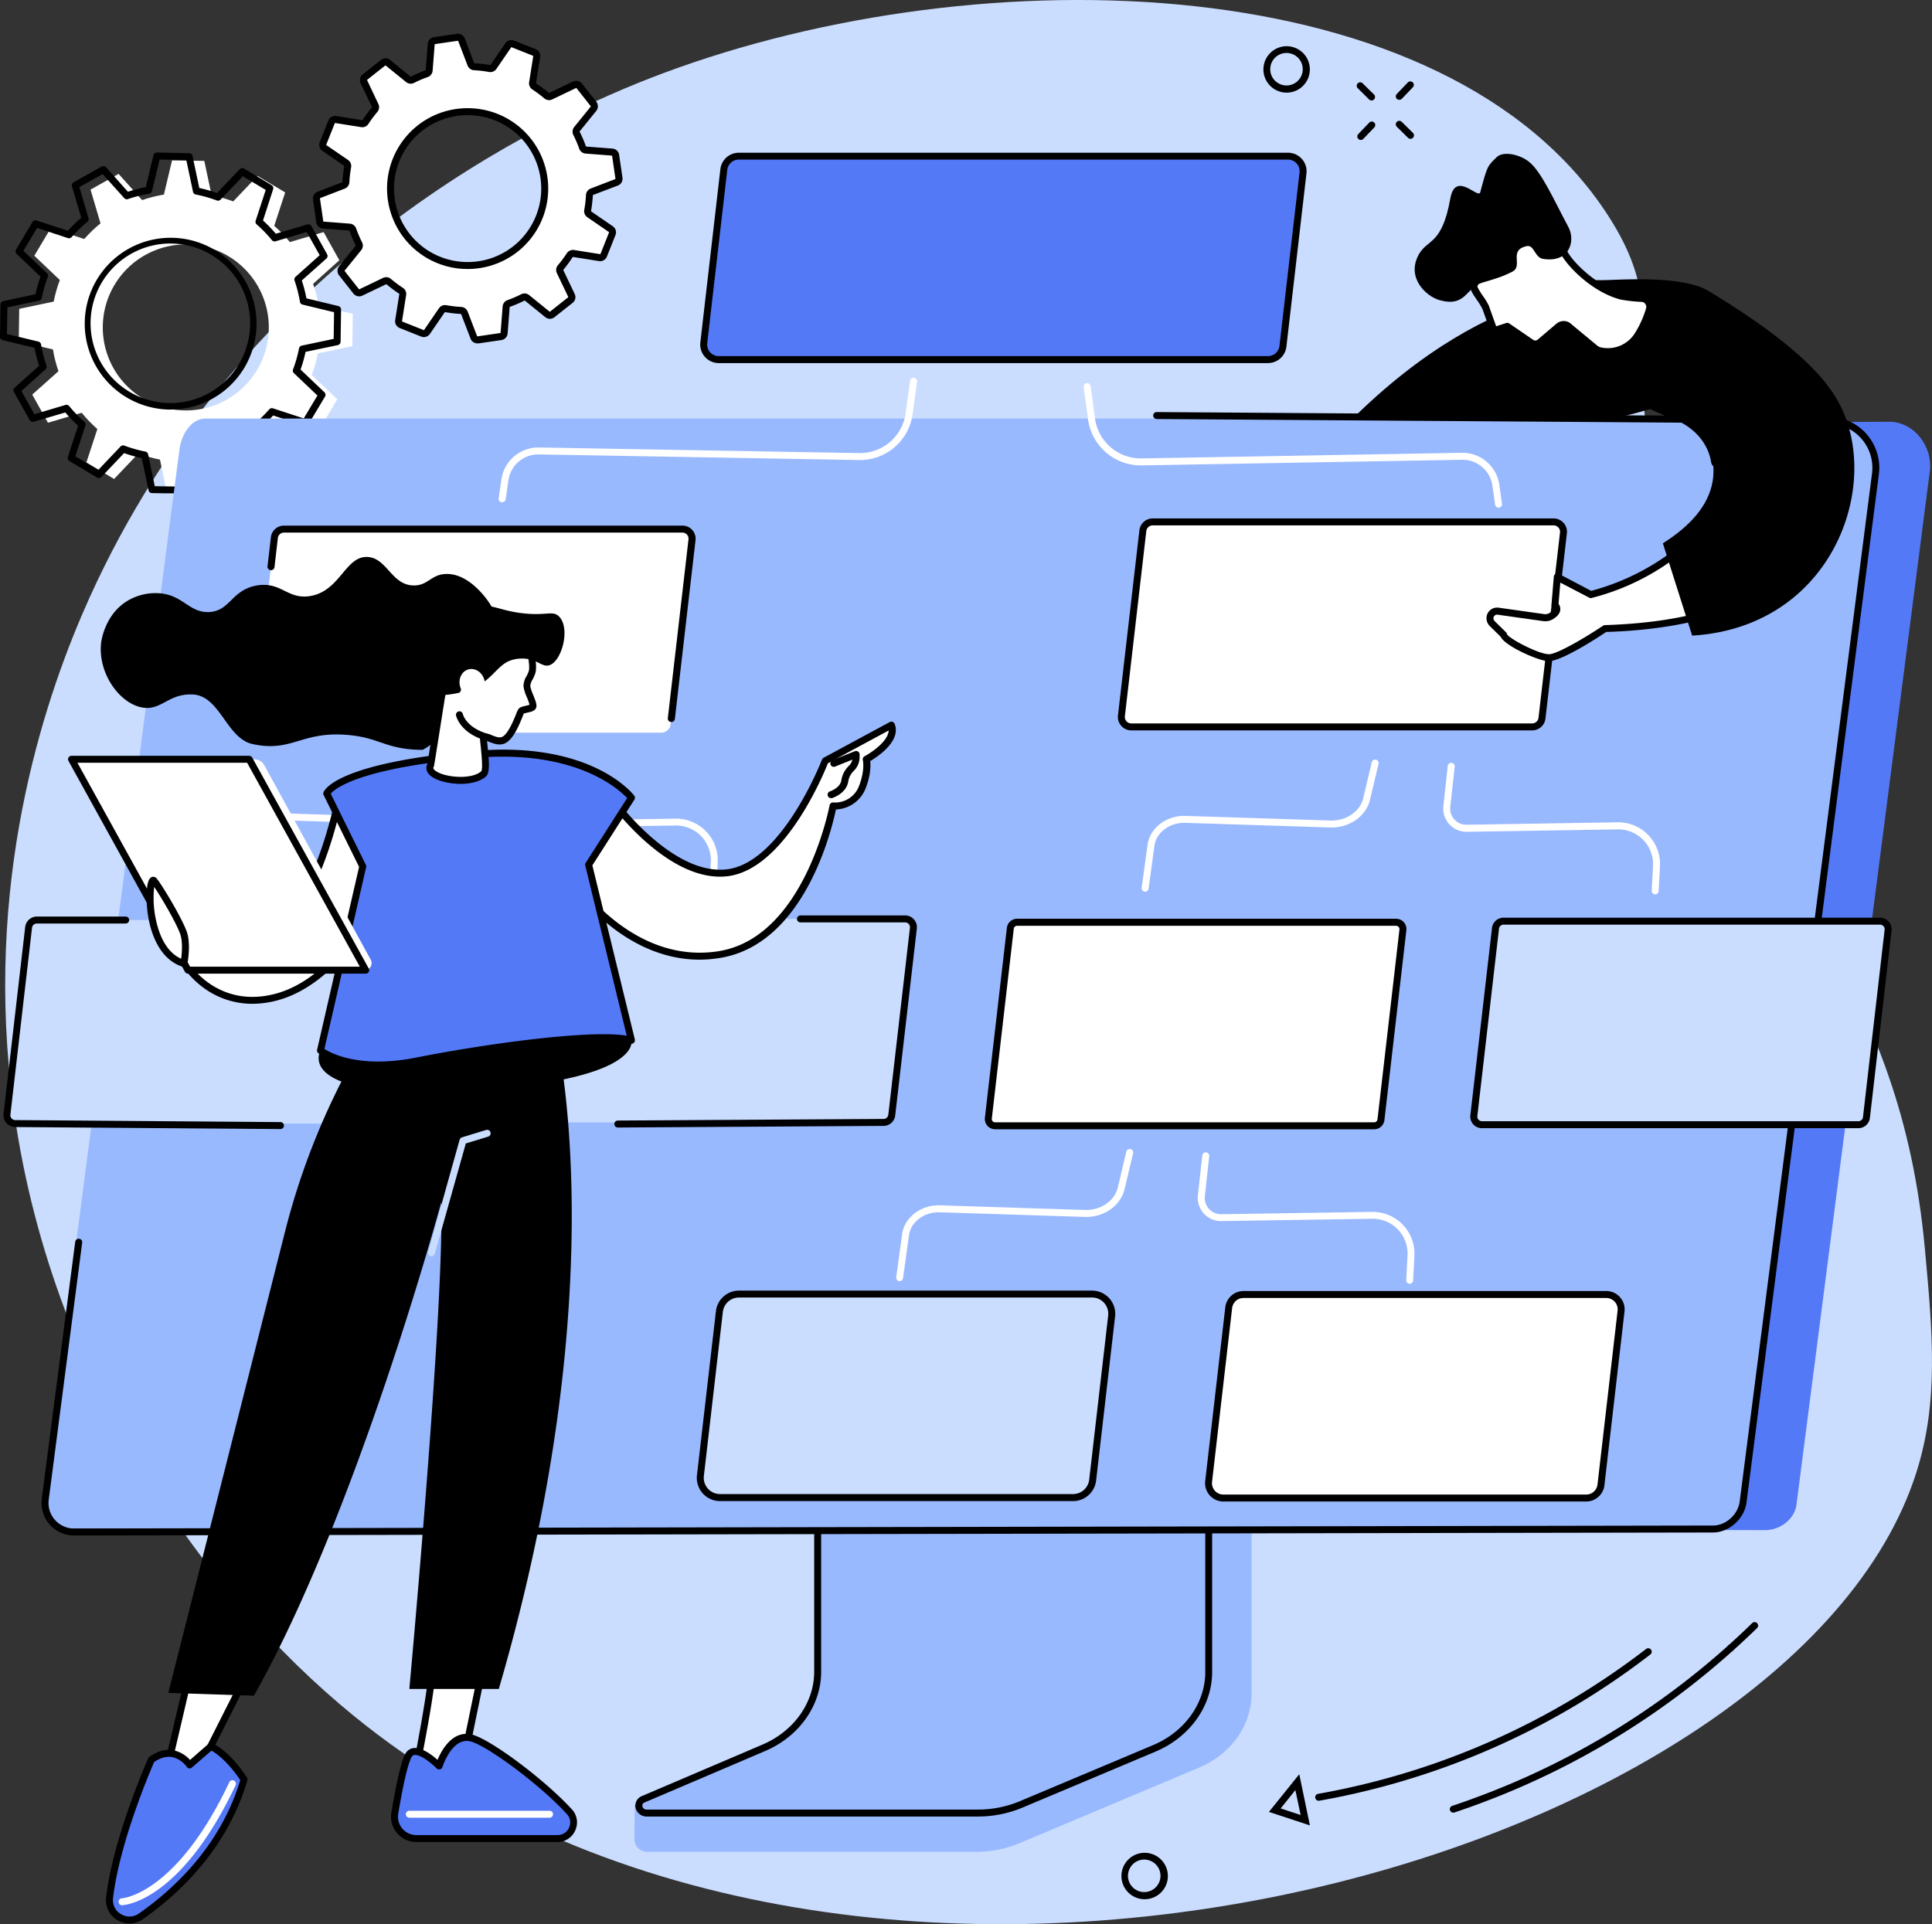
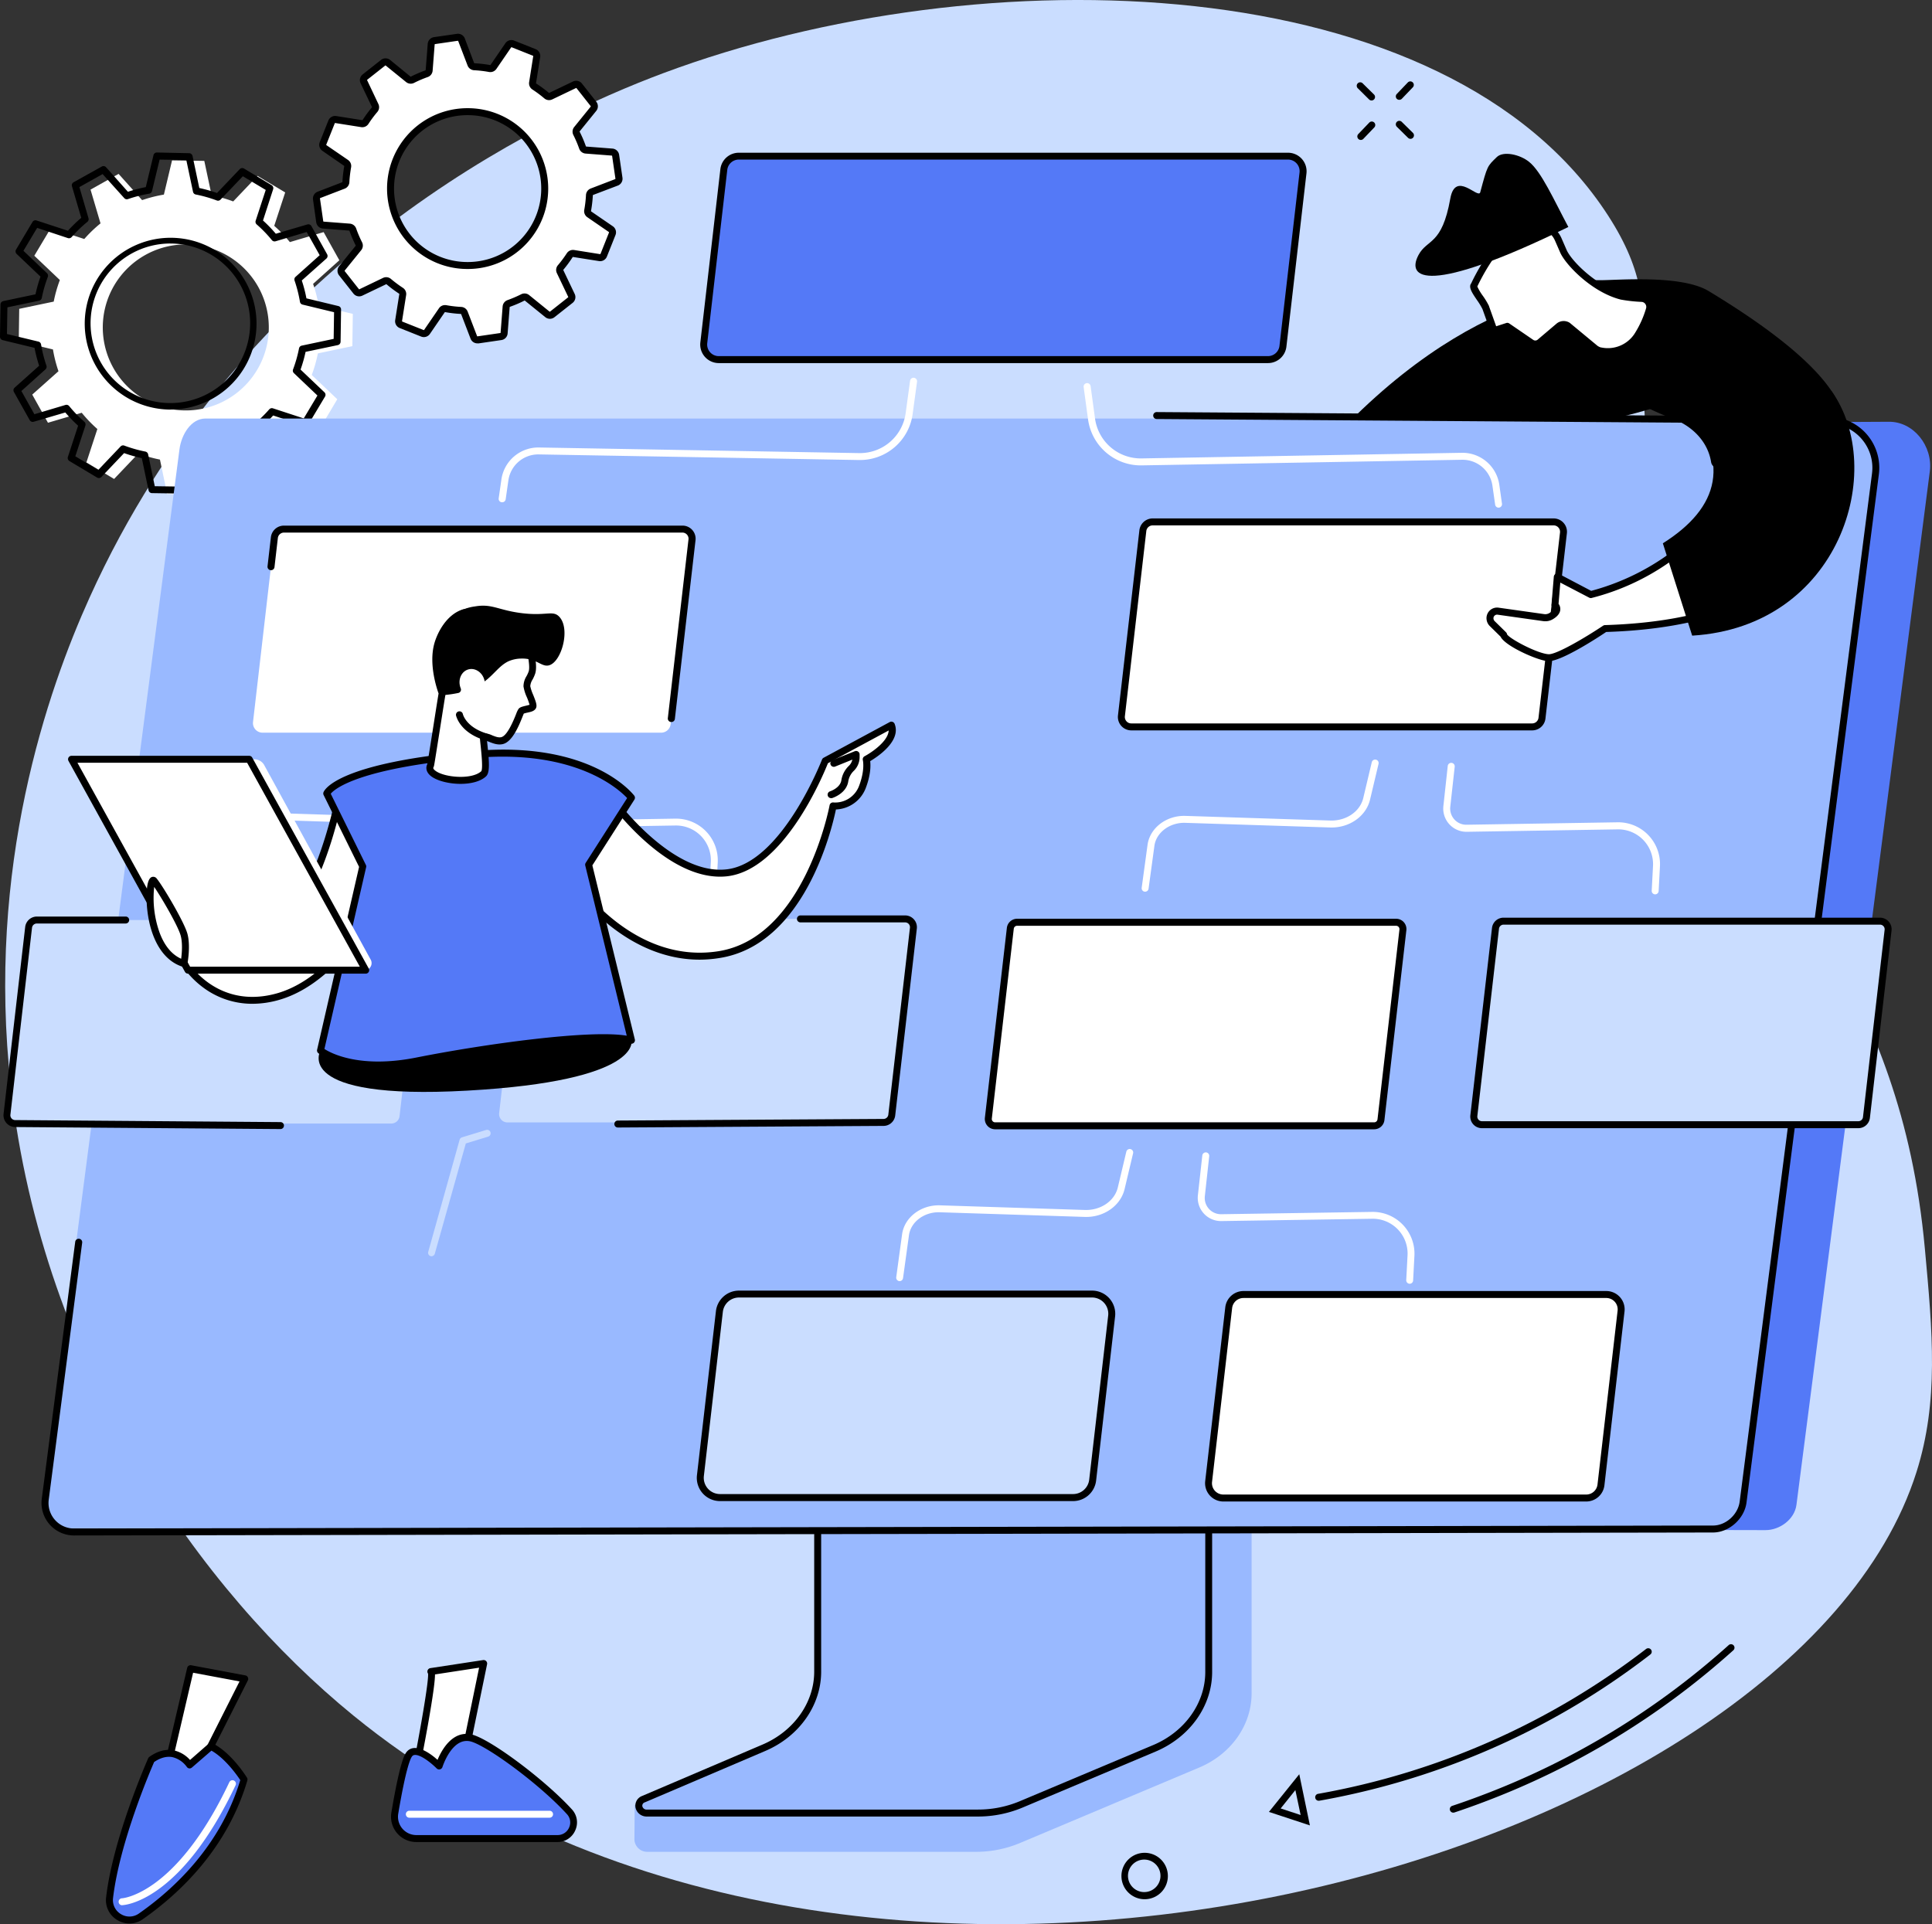
<svg xmlns="http://www.w3.org/2000/svg" viewBox="0 0 832.24 829">
  <rect x="0" y="0" width="832.24" height="829" fill="#333333" stroke="none" />
  <defs>
    <style>.cls-1{fill:#caddff;}.cls-2{fill:#fff;}.cls-3{fill:#99b9ff;}.cls-4{fill:#5479f7;}</style>
  </defs>
  <g id="图层_2" data-name="图层 2">
    <g id="Illustration">
      <g id="Information_architecture" data-name="Information architecture">
        <path class="cls-1" d="M38.56,257.51C20.59,297.27-6,373.4,4.69,468.08,18.4,589.56,86.28,685.34,152.3,739.16c219.09,178.58,620.16,63.21,673.27-105,9.64-30.52,6.93-60,3.6-96.18-10.61-115.2-66.45-149.44-104-271.76C691,154.9,724.68,142.37,692.72,92.88,623.38-14.47,423.24-19.88,285.53,31.59,232.64,51.36,104.28,112,38.56,257.51Z" />
        <path class="cls-2" d="M146.18,112.13,139.41,100l-14.55,4.3a57.61,57.61,0,0,0-6.73-7l4.72-14.4-11.93-7.12-10.46,11a59.78,59.78,0,0,0-9.3-2.64L88,69.31l-13.89-.2L70.6,83.84a58.1,58.1,0,0,0-9.38,2.38L51.09,74.92,39,81.69l4.3,14.55a57.61,57.61,0,0,0-7,6.73L21.9,98.25l-7.12,11.93,11,10.46a58.7,58.7,0,0,0-2.64,9.3L8.28,133.06,8.08,147l14.73,3.55a57.84,57.84,0,0,0,2.38,9.38L13.89,170l6.77,12.13,14.55-4.3a57.61,57.61,0,0,0,6.73,7l-4.72,14.4,11.93,7.12,10.46-11A58.89,58.89,0,0,0,68.9,198L72,212.82l13.9.21,3.55-14.74a58.1,58.1,0,0,0,9.38-2.38L109,207.21l12.14-6.77-4.3-14.55a57.61,57.61,0,0,0,7-6.73l14.4,4.72L145.29,172l-11-10.46a60,60,0,0,0,2.64-9.29l14.85-3.12.2-13.9-14.73-3.55a58.1,58.1,0,0,0-2.38-9.38ZM97.45,172.3a35.76,35.76,0,1,1,13.82-48.65A35.77,35.77,0,0,1,97.45,172.3Z" />
        <path d="M79.34,212.66h0l-13.89-.21A1.51,1.51,0,0,1,64,211.26l-2.92-13.89a60.72,60.72,0,0,1-7.62-2.16l-9.78,10.28a1.5,1.5,0,0,1-1.86.26l-11.92-7.13a1.5,1.5,0,0,1-.66-1.75l4.41-13.47a60.78,60.78,0,0,1-5.52-5.7l-13.6,4a1.5,1.5,0,0,1-1.74-.71L6,168.87a1.49,1.49,0,0,1,.3-1.85l10.57-9.46a59.54,59.54,0,0,1-2-7.7L1.15,146.54A1.51,1.51,0,0,1,0,145.06l.21-13.89a1.51,1.51,0,0,1,1.19-1.45l13.89-2.92a59.53,59.53,0,0,1,2.16-7.62L7.17,109.4a1.5,1.5,0,0,1-.26-1.86L14,95.62A1.49,1.49,0,0,1,15.79,95l13.47,4.41A59.58,59.58,0,0,1,35,93.85l-4-13.6a1.5,1.5,0,0,1,.71-1.74l12.13-6.76a1.49,1.49,0,0,1,1.85.3L55.1,82.62a58.73,58.73,0,0,1,7.7-2l3.32-13.77a1.5,1.5,0,0,1,1.46-1.15h0L81.49,66a1.51,1.51,0,0,1,1.45,1.19L85.85,81a59.21,59.21,0,0,1,7.63,2.16l9.78-10.28a1.5,1.5,0,0,1,1.86-.26L117,79.78a1.49,1.49,0,0,1,.66,1.75L113.29,95a59.58,59.58,0,0,1,5.52,5.7l13.6-4a1.49,1.49,0,0,1,1.74.71l6.76,12.13a1.49,1.49,0,0,1-.3,1.85L130,120.84a58.73,58.73,0,0,1,2,7.7l13.77,3.32a1.5,1.5,0,0,1,1.15,1.48l-.21,13.89a1.51,1.51,0,0,1-1.19,1.45l-13.89,2.91a59.21,59.21,0,0,1-2.16,7.63L139.75,169a1.5,1.5,0,0,1,.26,1.86l-7.13,11.92a1.51,1.51,0,0,1-1.75.66L117.66,179a59.58,59.58,0,0,1-5.7,5.52l4,13.6a1.49,1.49,0,0,1-.71,1.74l-12.13,6.76a1.49,1.49,0,0,1-1.85-.3l-9.46-10.57a59.54,59.54,0,0,1-7.7,2L80.8,211.51A1.51,1.51,0,0,1,79.34,212.66Zm-12.67-3.19,11.49.17,3.28-13.56A1.47,1.47,0,0,1,82.65,195a57,57,0,0,0,9.14-2.32,1.5,1.5,0,0,1,1.6.41l9.33,10.41,10-5.6-4-13.4a1.49,1.49,0,0,1,.49-1.58,56.88,56.88,0,0,0,6.77-6.56,1.51,1.51,0,0,1,1.6-.44l13.26,4.34,5.9-9.86-10.13-9.64a1.47,1.47,0,0,1-.37-1.61,56.74,56.74,0,0,0,2.57-9.06,1.51,1.51,0,0,1,1.16-1.18L143.73,146l.17-11.49-13.56-3.28a1.5,1.5,0,0,1-1.13-1.21,57.5,57.5,0,0,0-2.32-9.14,1.48,1.48,0,0,1,.41-1.6l10.41-9.33-5.6-10-13.4,4a1.51,1.51,0,0,1-1.59-.49,55.29,55.29,0,0,0-6.55-6.77,1.51,1.51,0,0,1-.44-1.6l4.34-13.26-9.86-5.9L95,86a1.49,1.49,0,0,1-1.61.37,57,57,0,0,0-9.06-2.57,1.51,1.51,0,0,1-1.18-1.16L80.25,68.93l-11.49-.17L65.48,82.32a1.5,1.5,0,0,1-1.21,1.13,57.5,57.5,0,0,0-9.14,2.32,1.48,1.48,0,0,1-1.6-.41L44.2,75l-10,5.6L38.12,94a1.51,1.51,0,0,1-.49,1.59,55.27,55.27,0,0,0-6.77,6.55,1.53,1.53,0,0,1-1.6.44L16,98.18l-5.9,9.87,10.13,9.63a1.51,1.51,0,0,1,.37,1.62A57,57,0,0,0,18,128.36a1.51,1.51,0,0,1-1.16,1.18L3.19,132.41,3,143.9l13.56,3.27a1.51,1.51,0,0,1,1.13,1.22A57,57,0,0,0,20,157.53a1.5,1.5,0,0,1-.41,1.6L9.21,168.46l5.6,10,13.4-4a1.51,1.51,0,0,1,1.59.49,55.27,55.27,0,0,0,6.55,6.77,1.51,1.51,0,0,1,.44,1.6l-4.34,13.26,9.86,5.9,9.63-10.13a1.49,1.49,0,0,1,1.62-.37,57.8,57.8,0,0,0,9.06,2.57,1.51,1.51,0,0,1,1.18,1.16Zm6.84-33A37.44,37.44,0,0,1,63.28,175a37,37,0,1,1,10.23,1.44Zm-.1-71.56a34.37,34.37,0,1,0,9.41,1.32A34.53,34.53,0,0,0,73.41,104.92Z" />
        <path class="cls-2" d="M265.13,67a1.67,1.67,0,0,0-1.52-1.43l-11.29-.87a1.66,1.66,0,0,1-1.43-1.11,52.17,52.17,0,0,0-2.6-6.08,1.66,1.66,0,0,1,.18-1.8l7.12-8.79a1.67,1.67,0,0,0,0-2.09L249.47,37a1.67,1.67,0,0,0-2-.47l-10.21,4.89a1.69,1.69,0,0,1-1.8-.24,50.85,50.85,0,0,0-5.29-3.95,1.66,1.66,0,0,1-.74-1.65l1.77-11.2a1.65,1.65,0,0,0-1-1.81l-9.2-3.67a1.67,1.67,0,0,0-2,.61l-6.39,9.33a1.68,1.68,0,0,1-1.68.69,52.73,52.73,0,0,0-6.55-.76,1.66,1.66,0,0,1-1.48-1.06l-4.05-10.57A1.68,1.68,0,0,0,197,16.09l-9.8,1.43A1.67,1.67,0,0,0,185.74,19l-.87,11.3a1.68,1.68,0,0,1-1.11,1.44,50.37,50.37,0,0,0-6.07,2.6,1.68,1.68,0,0,1-1.81-.19l-8.78-7.12a1.68,1.68,0,0,0-2.09,0l-7.78,6.14a1.68,1.68,0,0,0-.47,2l4.89,10.22a1.69,1.69,0,0,1-.24,1.8,52.32,52.32,0,0,0-3.95,5.29,1.65,1.65,0,0,1-1.65.74l-11.18-1.77a1.69,1.69,0,0,0-1.82,1l-3.66,9.21a1.67,1.67,0,0,0,.6,2l9.33,6.4a1.67,1.67,0,0,1,.69,1.67A51,51,0,0,0,149,78.4,1.67,1.67,0,0,1,148,79.87l-10.57,4.06a1.68,1.68,0,0,0-1.06,1.8l1.43,9.82A1.66,1.66,0,0,0,139.27,97l11.29.88A1.65,1.65,0,0,1,152,99a54.58,54.58,0,0,0,2.6,6.07,1.66,1.66,0,0,1-.18,1.8l-7.12,8.8a1.67,1.67,0,0,0,0,2.09l6.14,7.78a1.67,1.67,0,0,0,2,.47l10.22-4.89a1.63,1.63,0,0,1,1.79.24,55.08,55.08,0,0,0,5.29,4,1.66,1.66,0,0,1,.74,1.65l-1.77,11.19a1.68,1.68,0,0,0,1,1.82l9.2,3.66a1.67,1.67,0,0,0,2-.6l6.39-9.33A1.66,1.66,0,0,1,192,133a52.67,52.67,0,0,0,6.56.76,1.64,1.64,0,0,1,1.47,1.06l4.06,10.57a1.68,1.68,0,0,0,1.8,1.06l9.8-1.43a1.68,1.68,0,0,0,1.43-1.53l.87-11.29a1.68,1.68,0,0,1,1.12-1.44,51.07,51.07,0,0,0,6.07-2.6,1.66,1.66,0,0,1,1.8.18l8.78,7.12a1.67,1.67,0,0,0,2.09,0l7.78-6.14a1.67,1.67,0,0,0,.47-2L241.23,117a1.67,1.67,0,0,1,.24-1.79,53.46,53.46,0,0,0,3.95-5.29,1.67,1.67,0,0,1,1.65-.75L258.25,111a1.68,1.68,0,0,0,1.82-1l3.67-9.21a1.69,1.69,0,0,0-.61-2l-9.33-6.39a1.66,1.66,0,0,1-.68-1.68,52.67,52.67,0,0,0,.76-6.56,1.66,1.66,0,0,1,1.06-1.48l10.57-4.06a1.68,1.68,0,0,0,1.05-1.8Zm-63.56,47.43a33.14,33.14,0,1,1,33-33.27A33.13,33.13,0,0,1,201.57,114.39Z" />
        <path d="M205.66,147.93a3.14,3.14,0,0,1-2.95-2l-4.06-10.58a.18.18,0,0,0-.15-.1,53.62,53.62,0,0,1-6.75-.78.2.2,0,0,0-.17.06l-6.39,9.33A3.16,3.16,0,0,1,181.4,145l-9.21-3.67a3.15,3.15,0,0,1-1.95-3.44l1.77-11.2a.19.19,0,0,0-.08-.16,53.76,53.76,0,0,1-5.44-4.06.18.18,0,0,0-.18,0l-10.21,4.89a3.15,3.15,0,0,1-3.86-.89l-6.14-7.79a3.16,3.16,0,0,1,0-4l7.11-8.79a.15.15,0,0,0,0-.18,53.36,53.36,0,0,1-2.67-6.25.19.19,0,0,0-.14-.12l-11.28-.87a3.17,3.17,0,0,1-2.9-2.71L134.84,86a3.16,3.16,0,0,1,2-3.42l10.57-4.06c.07,0,.09-.1.1-.15a53.77,53.77,0,0,1,.78-6.76.15.15,0,0,0-.06-.16L138.9,65a3.16,3.16,0,0,1-1.15-3.79L141.42,52a3.14,3.14,0,0,1,3.44-2l11.19,1.77a.17.17,0,0,0,.16-.08,53.66,53.66,0,0,1,4-5.44.18.18,0,0,0,0-.18l-4.89-10.23A3.14,3.14,0,0,1,156.3,32l7.78-6.15a3.17,3.17,0,0,1,4,0L176.83,33a.17.17,0,0,0,.18,0,54.25,54.25,0,0,1,6.24-2.68.15.15,0,0,0,.12-.14l.88-11.29A3.16,3.16,0,0,1,187,16l9.81-1.42a3.15,3.15,0,0,1,3.42,2l4,10.57a.17.17,0,0,0,.15.1,55.53,55.53,0,0,1,6.75.78.16.16,0,0,0,.17-.06l6.39-9.33a3.15,3.15,0,0,1,3.79-1.15l9.21,3.67a3.16,3.16,0,0,1,2,3.44l-1.78,11.19A.18.18,0,0,0,231,36a53.66,53.66,0,0,1,5.44,4,.16.16,0,0,0,.18,0l10.21-4.89a3.16,3.16,0,0,1,3.86.9l6.14,7.78a3.16,3.16,0,0,1,0,4l-7.12,8.8a.17.17,0,0,0,0,.18,52,52,0,0,1,2.67,6.25.19.19,0,0,0,.14.12l11.28.87a3.16,3.16,0,0,1,2.9,2.7l1.43,9.82A3.15,3.15,0,0,1,266,80L255.47,84a.18.18,0,0,0-.09.16,55.54,55.54,0,0,1-.79,6.75.19.19,0,0,0,.06.17l9.33,6.4a3.16,3.16,0,0,1,1.15,3.79l-3.67,9.21a3.14,3.14,0,0,1-3.44,2l-11.19-1.77a.17.17,0,0,0-.16.08,53.66,53.66,0,0,1-4,5.44.15.15,0,0,0,0,.18l4.88,10.22a3.15,3.15,0,0,1-.89,3.86l-7.78,6.14a3.15,3.15,0,0,1-4,0l-8.79-7.12a.17.17,0,0,0-.18,0,52.5,52.5,0,0,1-6.24,2.67.16.16,0,0,0-.12.14l-.88,11.3a3.13,3.13,0,0,1-2.7,2.89l-9.8,1.43Zm-13.94-16.49a3.66,3.66,0,0,1,.57.05,49.31,49.31,0,0,0,6.36.74,3.15,3.15,0,0,1,2.8,2l4.06,10.57a.17.17,0,0,0,.18.11l9.81-1.43a.15.15,0,0,0,.14-.15l.88-11.3a3.17,3.17,0,0,1,2.1-2.73,51.84,51.84,0,0,0,5.9-2.53,3.18,3.18,0,0,1,3.42.36l8.78,7.12a.18.18,0,0,0,.22,0l7.78-6.15a.17.17,0,0,0,.05-.2l-4.89-10.23a3.15,3.15,0,0,1,.45-3.41,51.53,51.53,0,0,0,3.83-5.14,3.18,3.18,0,0,1,3.14-1.41l11.19,1.78a.21.21,0,0,0,.19-.11l3.66-9.21a.17.17,0,0,0-.06-.21L253,93.58a3.15,3.15,0,0,1-1.32-3.17,49.62,49.62,0,0,0,.74-6.38,3.18,3.18,0,0,1,2-2.8L265,77.17a.17.17,0,0,0,.11-.18l-1.43-9.81a.18.18,0,0,0-.16-.15l-11.28-.87a3.19,3.19,0,0,1-2.74-2.11,50.78,50.78,0,0,0-2.52-5.9,3.17,3.17,0,0,1,.36-3.42l7.11-8.79a.2.2,0,0,0,0-.22l-6.14-7.78a.16.16,0,0,0-.21,0l-10.22,4.89a3.15,3.15,0,0,1-3.41-.45,51.53,51.53,0,0,0-5.14-3.83,3.17,3.17,0,0,1-1.4-3.14l1.77-11.2a.17.17,0,0,0-.1-.19l-9.21-3.67a.16.16,0,0,0-.2.07l-6.4,9.33A3.18,3.18,0,0,1,210.59,31a49.31,49.31,0,0,0-6.36-.74,3.18,3.18,0,0,1-2.8-2l-4.05-10.58a.2.2,0,0,0-.19-.11L187.38,19a.17.17,0,0,0-.14.16l-.88,11.3a3.17,3.17,0,0,1-2.1,2.73,49.2,49.2,0,0,0-5.89,2.52,3.17,3.17,0,0,1-3.43-.35l-8.78-7.12a.18.18,0,0,0-.22,0l-7.78,6.14a.17.17,0,0,0,0,.21L163,44.82a3.16,3.16,0,0,1-.45,3.41,49.32,49.32,0,0,0-3.83,5.14,3.15,3.15,0,0,1-3.14,1.4L144.39,53a.16.16,0,0,0-.18.11l-3.67,9.21a.18.18,0,0,0,.06.21l9.33,6.39a3.18,3.18,0,0,1,1.31,3.18,53.2,53.2,0,0,0-.74,6.38,3.15,3.15,0,0,1-2,2.79l-10.56,4.06a.16.16,0,0,0-.11.19l1.42,9.81a.18.18,0,0,0,.16.15l11.28.87a3.18,3.18,0,0,1,2.74,2.11,51.53,51.53,0,0,0,2.52,5.9,3.16,3.16,0,0,1-.35,3.42l-7.12,8.79a.18.18,0,0,0,0,.22l6.13,7.78a.19.19,0,0,0,.21.05L165,119.73a3.15,3.15,0,0,1,3.41.45,54.83,54.83,0,0,0,5.14,3.83,3.15,3.15,0,0,1,1.4,3.14l-1.77,11.2a.18.18,0,0,0,.11.19l9.2,3.66a.16.16,0,0,0,.2-.06l6.4-9.33A3.14,3.14,0,0,1,191.72,131.44Zm9.72-15.55a34.64,34.64,0,0,1-.14-69.28h.14a34.64,34.64,0,0,1,.14,69.28Zm0-66.28h-.13a31.64,31.64,0,0,0,.13,63.28h.13a31.64,31.64,0,0,0-.13-63.28Z" />
        <path d="M697.89,124.08s-53.06-6.3-117.06,58.09c68.65,16,135.39-7.67,135.39-7.67Z" />
        <path class="cls-3" d="M537.41,585.43l-166.84,1c-1.08,0-1.44,1-1.44,2v142c0,13.59-94.8,48.9-95.72,47.1l-.12,15a5.49,5.49,0,0,0,5.59,5.28h142a48.9,48.9,0,0,0,18.78-3.91l76.91-32.39c13.85-5.83,22.58-18.35,22.58-32V587.4A1.87,1.87,0,0,0,537.41,585.43Z" />
        <path class="cls-3" d="M352.23,578.21v142c0,14-9,26.75-23.16,32.79l-51.88,22.14c-3.39,1.45-2.24,6,1.52,6H421.27a47.89,47.89,0,0,0,18.54-3.7L497.3,753.2c14.25-6,23.35-18.8,23.35-32.87V578.21a1.12,1.12,0,0,0-1.18-1.06H353.41A1.12,1.12,0,0,0,352.23,578.21Z" />
        <path d="M421.27,782.61H278.71a4.89,4.89,0,0,1-4.94-3.79,4.48,4.48,0,0,1,2.83-5.07l51.89-22.15c13.51-5.77,22.24-18.1,22.24-31.41v-142a2.63,2.63,0,0,1,2.68-2.56H519.47a2.62,2.62,0,0,1,2.68,2.56V720.33c0,14.6-9.53,28-24.27,34.26l-57.49,24.2A49.69,49.69,0,0,1,421.27,782.61Zm-67.54-204V720.19c0,14.52-9.44,27.93-24.07,34.17L277.78,776.5a1.49,1.49,0,0,0-1.07,1.72,1.86,1.86,0,0,0,2,1.39H421.27a46.66,46.66,0,0,0,18-3.59l57.48-24.2c13.63-5.74,22.44-18.1,22.44-31.49V578.65Zm165.74,0h0Z" />
        <path class="cls-4" d="M41.33,657.62l719.15,1.6c6.29,0,12.57-4.7,13.37-10.91L831.3,203.06c1.39-10.84-7-21.62-17.9-21.35l-710.81,3.73Z" />
        <path class="cls-3" d="M785.16,180.31c12.37,0,23.55,12.54,22,24.84l-56.73,443c-.81,6.26-7.5,11.55-13.79,11.55L30.18,658.52c-7.55,0-12.59-6.26-11.62-13.76L77.31,193.57c.81-6.25,4.94-13.26,11.23-13.26Z" />
        <path d="M31.92,661.52A14,14,0,0,1,18,645.68L32.4,535a1.5,1.5,0,1,1,3,.38L21,646.06a11,11,0,0,0,10.92,12.46l706-1.28c5.5,0,10.75-4.72,11.47-10.31l57-442.89a19,19,0,0,0-18.86-21.51l-289.27-2a1.5,1.5,0,0,1,0-3h0l289.26,2a22,22,0,0,1,21.82,24.89l-57,442.9c-.9,7-7.51,12.92-14.44,12.92Z" />
        <path class="cls-4" d="M546.22,154.93H309.59a6.46,6.46,0,0,1-6.42-7.21L311.81,73a6.47,6.47,0,0,1,6.42-5.72H554.86a6.46,6.46,0,0,1,6.43,7.2l-8.65,74.76A6.46,6.46,0,0,1,546.22,154.93Z" />
        <path d="M546.22,156.43H309.59a8,8,0,0,1-7.91-8.88l8.64-74.75a8,8,0,0,1,7.91-7H554.86a8,8,0,0,1,7.92,8.87l-8.65,74.76A8,8,0,0,1,546.22,156.43Zm-228-87.68a5,5,0,0,0-4.93,4.39l-8.64,74.75a5,5,0,0,0,4.93,5.54H546.22a5,5,0,0,0,4.93-4.39l8.65-74.76a5,5,0,0,0-4.94-5.53Z" />
        <path class="cls-2" d="M591.93,485H428.69a3,3,0,0,1-2.94-3.29L435.21,400a3,3,0,0,1,2.93-2.62H601.39a3,3,0,0,1,2.93,3.3l-9.45,81.77A3,3,0,0,1,591.93,485Z" />
        <path d="M591.93,486.53H428.69a4.45,4.45,0,0,1-4.43-5l9.46-81.76a4.46,4.46,0,0,1,4.42-3.95H601.38a4.45,4.45,0,0,1,4.43,5l-9.45,81.77A4.46,4.46,0,0,1,591.93,486.53ZM438.14,398.85a1.45,1.45,0,0,0-1.44,1.29l-9.46,81.77a1.45,1.45,0,0,0,1.45,1.62H591.93a1.46,1.46,0,0,0,1.45-1.29l9.45-81.77a1.46,1.46,0,0,0-1.45-1.62Z" />
        <path class="cls-1" d="M462.26,645.21H310.13a8.48,8.48,0,0,1-8.42-9.45L309.89,565a8.47,8.47,0,0,1,8.42-7.5H470.44a8.48,8.48,0,0,1,8.42,9.45l-8.18,70.73A8.47,8.47,0,0,1,462.26,645.21Z" />
        <path d="M462.26,646.71H310.13a10,10,0,0,1-9.91-11.12l8.18-70.73a10,10,0,0,1,9.91-8.83H470.44a10,10,0,0,1,9.91,11.12l-8.18,70.73A10,10,0,0,1,462.26,646.71ZM318.31,559a7,7,0,0,0-6.93,6.17l-8.18,70.73a7,7,0,0,0,6.93,7.78H462.26a7,7,0,0,0,6.93-6.18l8.18-70.72a7,7,0,0,0-6.93-7.78Z" />
        <path class="cls-2" d="M683.28,645.39H527a6.39,6.39,0,0,1-6.35-7.13l8.65-74.88a6.41,6.41,0,0,1,6.36-5.67H691.94a6.41,6.41,0,0,1,6.36,7.14l-8.66,74.88A6.39,6.39,0,0,1,683.28,645.39Z" />
        <path d="M683.28,646.89H527a7.89,7.89,0,0,1-7.84-8.8l8.65-74.88a7.91,7.91,0,0,1,7.85-7H691.94a7.91,7.91,0,0,1,7.85,8.81l-8.66,74.88A7.9,7.9,0,0,1,683.28,646.89ZM535.63,559.21a4.91,4.91,0,0,0-4.87,4.34l-8.65,74.88a4.89,4.89,0,0,0,4.86,5.46H683.28a4.9,4.9,0,0,0,4.87-4.33l8.66-74.89a4.9,4.9,0,0,0-4.87-5.46Z" />
        <path class="cls-1" d="M800.51,484.55H638.39a3.51,3.51,0,0,1-3.49-3.92L644.22,400a3.52,3.52,0,0,1,3.49-3.11H809.84a3.5,3.5,0,0,1,3.48,3.92L804,481.44A3.52,3.52,0,0,1,800.51,484.55Z" />
        <path d="M800.51,486.05H638.38a5,5,0,0,1-5-5.59l9.32-80.66a5,5,0,0,1,5-4.44H809.84a5,5,0,0,1,3.74,1.68,5,5,0,0,1,1.23,3.91l-9.32,80.66A5,5,0,0,1,800.51,486.05Zm-152.8-87.69a2,2,0,0,0-2,1.78l-9.32,80.66a2,2,0,0,0,2,2.25H800.51a2,2,0,0,0,2-1.78l9.32-80.66a2,2,0,0,0-2-2.25Z" />
        <path class="cls-2" d="M216.31,216.39l-.22,0a1.49,1.49,0,0,1-1.27-1.69l1.17-8.17a16.08,16.08,0,0,1,16.13-13.74l138,2.42h.35A19.89,19.89,0,0,0,390.13,178l1.9-13.94a1.5,1.5,0,1,1,3,.4l-1.9,13.95a22.89,22.89,0,0,1-22.66,19.78H370l-138-2.42h-.23A13,13,0,0,0,219,206.93l-1.17,8.17A1.5,1.5,0,0,1,216.31,216.39Z" />
        <path class="cls-2" d="M645.54,218.71a1.5,1.5,0,0,1-1.48-1.29l-1.17-8.17A13,13,0,0,0,630,198.08h-.23l-138,2.42a22.94,22.94,0,0,1-23.07-19.78l-1.9-13.94a1.5,1.5,0,0,1,3-.41l1.9,13.95a19.89,19.89,0,0,0,20,17.18l138-2.42H630a16.05,16.05,0,0,1,15.85,13.75L647,217a1.49,1.49,0,0,1-1.27,1.69Z" />
        <path class="cls-2" d="M86.75,384.16a1,1,0,0,1-.24,0,1.49,1.49,0,0,1-1.24-1.71l3.18-20c.92-7.3,8.08-12.86,16.35-12.6l62.44,2c6.81.2,12.77-3.87,14.16-9.7l3.66-15.41a1.5,1.5,0,1,1,2.92.69l-3.66,15.41c-1.68,7-8.59,12-16.57,12h-.61l-62.44-2c-6.68-.21-12.55,4.19-13.28,10l-3.19,20A1.49,1.49,0,0,1,86.75,384.16Z" />
        <path class="cls-2" d="M307.14,383.66h-.08a1.51,1.51,0,0,1-1.42-1.58l.56-10.63A15,15,0,0,0,291,355.65l-65,1.05a9.83,9.83,0,0,1-7.54-3.26,10,10,0,0,1-2.53-7.81l1.91-17.24a1.51,1.51,0,0,1,1.66-1.33,1.49,1.49,0,0,1,1.32,1.66L218.86,346a7,7,0,0,0,7,7.74l65-1.05h.31a18,18,0,0,1,18,19l-.56,10.63A1.5,1.5,0,0,1,307.14,383.66Z" />
        <path class="cls-2" d="M493.29,384.16h-.21a1.5,1.5,0,0,1-1.28-1.69l2.5-18.33c.92-7.34,8.08-12.9,16.35-12.63l62.44,2c6.83.19,12.77-3.86,14.16-9.7l3.66-15.41a1.5,1.5,0,0,1,2.92.69l-3.66,15.41c-1.72,7.22-9,12.28-17.18,12l-62.44-2c-6.7-.2-12.54,4.19-13.28,10l-2.5,18.35A1.49,1.49,0,0,1,493.29,384.16Z" />
        <path class="cls-2" d="M713,385.31h-.08a1.5,1.5,0,0,1-1.42-1.57l.56-10.64a15,15,0,0,0-15.23-15.79l-65,1.05h-.16a10,10,0,0,1-9.91-11.08L623.64,330a1.5,1.5,0,0,1,3,.33l-1.91,17.24a7,7,0,0,0,1.77,5.47,6.87,6.87,0,0,0,5.27,2.28l65-1.05a18,18,0,0,1,18.28,18.95l-.56,10.63A1.5,1.5,0,0,1,713,385.31Z" />
        <path class="cls-2" d="M387.56,551.94h-.21a1.51,1.51,0,0,1-1.28-1.69l2.5-18.34c.92-7.33,8.06-12.88,16.35-12.62l62.44,2c6.78.2,12.77-3.86,14.16-9.7l3.66-15.41a1.5,1.5,0,0,1,2.92.69l-3.66,15.41c-1.72,7.22-9,12.29-17.18,12l-62.44-2c-6.72-.22-12.55,4.19-13.28,10L389,550.64A1.49,1.49,0,0,1,387.56,551.94Z" />
        <path class="cls-2" d="M607.26,553.08h-.08a1.51,1.51,0,0,1-1.42-1.58l.56-10.63a15,15,0,0,0-15-15.8h-.25l-65,1h-.16A10,10,0,0,1,516,515.05l1.91-17.24a1.52,1.52,0,0,1,1.66-1.33,1.5,1.5,0,0,1,1.32,1.66L519,515.38a7,7,0,0,0,6.93,7.74H526l65-1a18,18,0,0,1,18.28,19l-.56,10.63A1.5,1.5,0,0,1,607.26,553.08Z" />
        <path class="cls-2" d="M284.77,315.66H113.14A4.14,4.14,0,0,1,109,311l9.18-79.39a4.14,4.14,0,0,1,4.12-3.67H294a4.14,4.14,0,0,1,4.12,4.62L288.89,312A4.14,4.14,0,0,1,284.77,315.66Z" />
        <path d="M289.17,311.06H289a1.51,1.51,0,0,1-1.32-1.66l8.9-77a2.59,2.59,0,0,0-.65-2.06,2.62,2.62,0,0,0-2-.89H122.32a2.66,2.66,0,0,0-2.63,2.34l-1.45,12.53a1.5,1.5,0,0,1-3-.34l1.45-12.53a5.65,5.65,0,0,1,5.61-5H294a5.64,5.64,0,0,1,5.61,6.29l-8.9,77A1.49,1.49,0,0,1,289.17,311.06Z" />
        <path class="cls-1" d="M168.53,484.06H6.55a3.58,3.58,0,0,1-3.56-4l9.31-80.53a3.59,3.59,0,0,1,3.56-3.17h162a3.58,3.58,0,0,1,3.56,4l-9.31,80.53A3.59,3.59,0,0,1,168.53,484.06Z" />
        <path d="M120.8,486.43h0L6.54,485.56a5.08,5.08,0,0,1-5-5.67l9.31-80.52a5.09,5.09,0,0,1,5-4.5H54.14a1.5,1.5,0,0,1,0,3H15.86a2.09,2.09,0,0,0-2.07,1.84L4.48,480.24a2.08,2.08,0,0,0,2.07,2.32l114.27.87a1.5,1.5,0,0,1,0,3Z" />
        <path class="cls-1" d="M380.58,483.57h-162a3.59,3.59,0,0,1-3.56-4l9.3-80.5a3.59,3.59,0,0,1,3.57-3.18h162a3.59,3.59,0,0,1,3.56,4l-9.31,80.5A3.58,3.58,0,0,1,380.58,483.57Z" />
        <path d="M266.14,485.76a1.5,1.5,0,0,1,0-3l114.44-.69a2.08,2.08,0,0,0,2.08-1.85l9.31-80.5a2.08,2.08,0,0,0-2.07-2.33H344.8a1.5,1.5,0,0,1,0-3h45.09a5.08,5.08,0,0,1,5.05,5.67l-9.31,80.5a5.08,5.08,0,0,1-5.05,4.51l-114.43.69Z" />
        <path d="M568.18,775.81a1.5,1.5,0,0,1-.26-3,324,324,0,0,0,141.16-62.39,1.51,1.51,0,0,1,2.11.27,1.49,1.49,0,0,1-.27,2.1,324.81,324.81,0,0,1-84,46.9,328.42,328.42,0,0,1-58.44,16.08Z" />
-         <path d="M745.6,711.43a1.5,1.5,0,0,1-1-2.62c3.46-3.11,6.9-6.33,10.22-9.57a1.5,1.5,0,0,1,2.09,2.15c-3.35,3.27-6.82,6.52-10.31,9.65A1.47,1.47,0,0,1,745.6,711.43Z" />
        <path d="M626.05,780.94a1.5,1.5,0,0,1-.47-2.93c4.12-1.37,8.28-2.85,12.36-4.4a336.91,336.91,0,0,0,106.66-64.8,1.5,1.5,0,1,1,2,2.23A339.87,339.87,0,0,1,639,776.42c-4.11,1.56-8.31,3.05-12.47,4.44A1.61,1.61,0,0,1,626.05,780.94Z" />
        <path d="M564.26,786.43l-17.65-5.81,13.07-16.23Zm-12.59-7.3,8.6,2.83L558,771.22Z" />
        <path d="M602.71,43a1.47,1.47,0,0,1-1-.41,1.5,1.5,0,0,1,0-2.12l4.72-4.94a1.5,1.5,0,1,1,2.17,2.08l-4.72,4.93A1.5,1.5,0,0,1,602.71,43Z" />
        <path d="M586.19,60.29a1.5,1.5,0,0,1-1.08-2.54l4.72-4.93A1.5,1.5,0,1,1,592,54.9l-4.72,4.93A1.5,1.5,0,0,1,586.19,60.29Z" />
        <path d="M590.82,43.29a1.52,1.52,0,0,1-1.05-.43L585,38.13A1.5,1.5,0,1,1,587.09,36l4.79,4.72a1.5,1.5,0,0,1,0,2.12A1.48,1.48,0,0,1,590.82,43.29Z" />
        <path d="M607.6,59.82a1.53,1.53,0,0,1-1.06-.44l-4.79-4.72a1.5,1.5,0,1,1,2.11-2.13l4.79,4.72a1.51,1.51,0,0,1-1,2.57Z" />
-         <path d="M554.19,39.91a10,10,0,1,1,8.71-5A10,10,0,0,1,554.19,39.91Zm0-17.09a7.19,7.19,0,0,0-1.83.24,7,7,0,1,0,5.34.71A7,7,0,0,0,554.21,22.82Z" />
        <path d="M493.06,818.24a9.94,9.94,0,0,1-5-1.35,10,10,0,1,1,5,1.35Zm0-17.08a7,7,0,0,0-3.54,13.13,7,7,0,1,0,3.54-13.13Z" />
        <path class="cls-2" d="M660,313.17H487.31a4.27,4.27,0,0,1-4.24-4.75l9.23-79.79a4.27,4.27,0,0,1,4.24-3.78H669.23a4.27,4.27,0,0,1,4.24,4.76l-9.23,79.79A4.25,4.25,0,0,1,660,313.17Z" />
        <path d="M660,314.67H487.31a5.78,5.78,0,0,1-5.73-6.42l9.23-79.79a5.77,5.77,0,0,1,5.73-5.11H669.23a5.76,5.76,0,0,1,5.73,6.43l-9.23,79.79A5.75,5.75,0,0,1,660,314.67ZM496.54,226.35a2.76,2.76,0,0,0-2.75,2.45l-9.23,79.79a2.77,2.77,0,0,0,2.75,3.08H660a2.76,2.76,0,0,0,2.74-2.45L672,229.43a2.77,2.77,0,0,0-2.75-3.08Z" />
        <path d="M689.78,120.71c-32.64,0-23.2.66-51.71,6l50.14,36.21a142.44,142.44,0,0,0,32.54,17.55c8.27,3.16,14.94,9.78,16.34,18.64,2.38,15,128.37,4.5-1.08-73.72C724.31,118.3,696.76,120.71,689.78,120.71Z" />
        <path class="cls-2" d="M689.25,151.14a6.23,6.23,0,0,1-2.54-1.28l-11.39-9.45a3.32,3.32,0,0,0-3.88.26l-8.15,6.92a3.08,3.08,0,0,1-3.7.16l-10.3-7.07-5,1.62a.76.76,0,0,1-1-.47l-3.3-9.27c-1.41-3.22-6.25-8.5-5-9.7,0,0,14.77-32.75,31-25.08a10.81,10.81,0,0,1,5.21,5.49l2.19,5c2.19,5,13.34,16.45,25.05,19.42a69.48,69.48,0,0,0,8.75.92,3.69,3.69,0,0,1,3.29,4.69A44.08,44.08,0,0,1,705.77,144a15.28,15.28,0,0,1-16.39,7.21Z" />
        <path d="M692.66,153.05a16.45,16.45,0,0,1-3.61-.41l-.15,0a7.86,7.86,0,0,1-3.14-1.59l-11.31-9.37a1.81,1.81,0,0,0-2.05.18l-8.14,6.91a4.58,4.58,0,0,1-5.51.26l-9.7-6.65-4.33,1.39a2.25,2.25,0,0,1-2.83-1.4l-3.29-9.21a29.77,29.77,0,0,0-2.4-3.93c-2.08-3.07-3.74-5.53-2.45-7.16,1.09-2.37,10.28-21.56,22.3-26a13.28,13.28,0,0,1,10.62.38,12.35,12.35,0,0,1,6,6.25l2.18,5c2.11,4.82,13.12,15.8,24.05,18.57a64.28,64.28,0,0,0,8.47.87,5.13,5.13,0,0,1,3.88,2.17,5.2,5.2,0,0,1,.76,4.43,45.77,45.77,0,0,1-4.9,11.05A16.9,16.9,0,0,1,692.66,153.05Zm-3.06-3.36.13,0a13.75,13.75,0,0,0,14.76-6.53,42.3,42.3,0,0,0,4.58-10.32,2.17,2.17,0,0,0-.32-1.88,2.09,2.09,0,0,0-1.62-.9,65.41,65.41,0,0,1-9-1c-12.5-3.18-23.77-15.06-26.06-20.28l-2.18-5a9.25,9.25,0,0,0-4.48-4.73,10.24,10.24,0,0,0-8.3-.29c-11.38,4.19-20.61,24.42-20.71,24.63l0,.09a22.39,22.39,0,0,0,2.34,3.94,31.76,31.76,0,0,1,2.69,4.45l0,.1,3.07,8.6,4.35-1.41a1.47,1.47,0,0,1,1.3.2l10.31,7.06a1.57,1.57,0,0,0,1.89-.07l8.14-6.91a4.81,4.81,0,0,1,5.64-.4l.16.12,11.4,9.45A4.81,4.81,0,0,0,689.6,149.69ZM636.05,124Z" />
-         <path d="M611,109.94c3.81-7.2,10.1-4,13.74-24.38,2.19-12.29,12.06.4,12.9-2.73,3.1-11.54,3-11.15,7.15-15.18,2.76-2.66,9.88-1.17,13.9,2.09C664,74,669.35,86.1,675.59,97.79c3.23,6,.51,15.58-10.92,13.74-3.58-.58-3.81-6.14-6.94-5.5-8.15,1.66-1.45,8.55-6.23,11-4.58,2.32-7,2.94-13,4.75-7.16,2.18-6.9,10.62-18.28,7.57C614.34,127.72,605.82,119.79,611,109.94Z" />
+         <path d="M611,109.94c3.81-7.2,10.1-4,13.74-24.38,2.19-12.29,12.06.4,12.9-2.73,3.1-11.54,3-11.15,7.15-15.18,2.76-2.66,9.88-1.17,13.9,2.09C664,74,669.35,86.1,675.59,97.79C614.34,127.72,605.82,119.79,611,109.94Z" />
        <path class="cls-2" d="M685.23,256.17s66.87-14.81,60.9-75.13l45.74,9.28s14.28,77-100.46,80.49c0,0-19.28,12.91-24.5,12.54s-19.27-7.54-19.21-9.9l-4.89-4.8a3.27,3.27,0,0,1-1-2,3.06,3.06,0,0,1,3.47-3.31L665,266.09a4.9,4.9,0,0,0,3.13-.62c2.18-1.29,3.41-3,1.69-4.88l1-12Z" />
        <path d="M667.1,284.86h-.29c-4.52-.32-18.54-6.55-20.41-10.57l-4.64-4.56a4.72,4.72,0,0,1-1.41-3,4.56,4.56,0,0,1,5.17-4.93l19.69,2.78a3.39,3.39,0,0,0,2.16-.43c1.21-.71,1.7-1.36,1.76-1.73a1.16,1.16,0,0,0-.41-.83,1.46,1.46,0,0,1-.39-1.14l1-12a1.5,1.5,0,0,1,2.19-1.21l13.91,7.32a102.13,102.13,0,0,0,31.7-14.64c20.67-14.58,29.92-34.35,27.51-58.76a1.48,1.48,0,0,1,1.79-1.61l45.74,9.28a1.49,1.49,0,0,1,1.18,1.19,64.85,64.85,0,0,1-13.6,49.25c-16.59,20.57-46.16,31.68-87.87,33C688,274.91,672.64,284.86,667.1,284.86Zm-17.92-11.59c1.12,1.94,12.91,8.24,17.84,8.59,3.4.24,16.26-7.42,23.55-12.3a1.6,1.6,0,0,1,.79-.25c41-1.24,70-12,86.06-31.91,15.44-19.14,13.73-41,13.12-45.82l-42.74-8.67c2.25,30.67-14.44,49.28-29,59.54a102.07,102.07,0,0,1-33.22,15.18,1.48,1.48,0,0,1-1-.14L672.13,251l-.76,9.15a3.71,3.71,0,0,1,.72,2.76c-.21,1.45-1.29,2.76-3.21,3.88a6.34,6.34,0,0,1-4.09.81l-19.69-2.78a1.55,1.55,0,0,0-1.29.42,1.51,1.51,0,0,0-.47,1.27,1.75,1.75,0,0,0,.52,1.1l4.89,4.8A1.53,1.53,0,0,1,649.18,273.27Zm0,.21h0Z" />
        <path d="M724.93,173.51l64-5.07c24.2,33.81,3.71,101.54-60,105.41L716.3,234.07C740.71,218.7,746.14,198.7,724.93,173.51Z" />
        <path d="M272,448.21s5.09,17.43-70.78,21.67-63.17-17.31-63.17-17.31l79.65-23.2Z" />
        <path class="cls-2" d="M185.56,720.15c2-.09-6.93,45.07-6.93,45.07l19.21,2.29,10.44-50.82Z" />
        <path d="M197.84,769h-.18l-19.21-2.29a1.5,1.5,0,0,1-1-.61,1.48,1.48,0,0,1-.25-1.17c3.78-19,7.51-40.49,7.2-43.88a1.5,1.5,0,0,1,1-2.38l22.72-3.47a1.52,1.52,0,0,1,1.31.45,1.54,1.54,0,0,1,.39,1.34l-10.45,50.82A1.52,1.52,0,0,1,197.84,769Zm-17.43-5.09,16.24,1.93,9.73-47.36-19,2.91c0,2.5-.66,8.22-3.14,22.24C182.71,752.1,181.08,760.51,180.41,763.92Z" />
        <path class="cls-4" d="M170.07,781.15c1.64-9.72,4.15-22.78,6.26-25.43,3.44-4.33,12.79,5.11,12.79,5.11s4.27-14,13.51-12.12c7,1.39,30.33,18.36,42.65,31.87a6.9,6.9,0,0,1-5.13,11.52H179.34A9.4,9.4,0,0,1,170.07,781.15Z" />
        <path d="M240.15,793.6H179.34a10.9,10.9,0,0,1-10.75-12.7c3.81-22.65,5.88-25.26,6.56-26.11a4.45,4.45,0,0,1,3.32-1.7c3.41-.16,7.68,3,10,5.11,1.74-4.16,6.32-12.59,14.42-11,7.67,1.53,31.64,19.36,43.47,32.33a8.24,8.24,0,0,1,1.46,9A8.32,8.32,0,0,1,240.15,793.6Zm-68.6-12.2a7.9,7.9,0,0,0,7.79,9.2h60.81a5.37,5.37,0,0,0,5-3.24,5.24,5.24,0,0,0-.93-5.77c-12.17-13.34-35.33-30.11-41.84-31.41-7.8-1.54-11.74,11-11.78,11.08a1.5,1.5,0,0,1-2.5.62c-2.3-2.31-6.88-6-9.43-5.79a1.42,1.42,0,0,0-1.13.56C176.82,757.51,174.87,761.65,171.55,781.4Z" />
        <path class="cls-2" d="M236.73,783.12h-60.4a1.5,1.5,0,0,1,0-3h60.4a1.5,1.5,0,1,1,0,3Z" />
        <polygon class="cls-2" points="105.39 723.28 83.41 766.84 71.12 765.58 82.05 718.91 105.39 723.28" />
        <path d="M83.41,768.34h-.15L71,767.08a1.53,1.53,0,0,1-1.06-.63,1.49,1.49,0,0,1-.24-1.21l10.93-46.67a1.48,1.48,0,0,1,1.73-1.13l23.34,4.37a1.51,1.51,0,0,1,1.07,2.15l-22,43.56A1.5,1.5,0,0,1,83.41,768.34ZM73,764.26l9.56,1,20.62-40.86-20-3.74Z" />
        <path class="cls-4" d="M81.67,760.39s-6.25-9.53-16.47-2.26c0,0-15,33.54-18,59.49a8.62,8.62,0,0,0,13.49,8c14.17-9.9,35.68-29.14,44.45-59,0,0-6.41-10.38-14.27-14.25Z" />
        <path d="M55.78,828.7a10.12,10.12,0,0,1-5.22-1.47,9.92,9.92,0,0,1-4.85-9.79c3-25.87,18-59.58,18.12-59.92a1.55,1.55,0,0,1,.5-.61c3.53-2.51,7-3.46,10.43-2.82a13.11,13.11,0,0,1,7.1,4.15l8-7a1.51,1.51,0,0,1,1.64-.21c8.15,4,14.61,14.38,14.88,14.82a1.47,1.47,0,0,1,.17,1.21c-8.66,29.44-29.27,48.75-45,59.76A10.08,10.08,0,0,1,55.78,828.7ZM66.4,759.12c-1.64,3.77-14.91,34.72-17.71,58.67a7,7,0,0,0,3.41,6.87,7,7,0,0,0,7.73-.26C75.08,813.74,95,795.14,103.5,766.91c-1.36-2.06-6.44-9.3-12.42-12.69l-8.43,7.3a1.51,1.51,0,0,1-1.19.35,1.49,1.49,0,0,1-1-.66A10.77,10.77,0,0,0,74.18,757C71.73,756.58,69.11,757.28,66.4,759.12Z" />
        <path class="cls-2" d="M52.63,820.83a1.5,1.5,0,0,1-.06-3c.27,0,23.4-1.75,46.21-50a1.5,1.5,0,0,1,2.71,1.29c-23.72,50.14-47.79,51.64-48.8,51.68Z" />
-         <path d="M109.37,730.56,72.5,729.33l50.29-198.75a309.57,309.57,0,0,1,38.7-89.89l77.06-.05s28.43,108.5-23.68,287H176.33s15-162.9,13.76-209.7C190.09,518,153.87,651.78,109.37,730.56Z" />
        <path class="cls-1" d="M185.87,541.22a1.37,1.37,0,0,1-.4-.05,1.5,1.5,0,0,1-1-1.85L198,491a1.5,1.5,0,0,1,1-1l10.41-3.18a1.5,1.5,0,1,1,.88,2.87l-9.63,2.94-13.37,47.54A1.51,1.51,0,0,1,185.87,541.22Z" />
        <path class="cls-2" d="M383.93,312.41l-28.47,15.37S338,373.3,313,376s-49.7-31.82-49.7-31.82l-16.58,35.49s24.35,37.65,63,31.58,49.14-64.08,49.14-64.08,9.14.9,12.59-8c2.94-7.6,1.72-12.06,1.72-12.06S386.88,319.81,383.93,312.41Z" />
        <path d="M301.4,413.45c-34.2,0-55.69-32.57-55.92-32.93a1.5,1.5,0,0,1-.1-1.45L262,343.59a1.5,1.5,0,0,1,2.58-.24c.24.34,24.5,33.82,48.32,31.2s41-46.86,41.2-47.31a1.47,1.47,0,0,1,.69-.78l28.47-15.37a1.47,1.47,0,0,1,1.23-.09,1.5,1.5,0,0,1,.88.85c2.93,7.38-7.27,14.14-10.52,16.07.22,1.91.27,6-2,11.82a14.33,14.33,0,0,1-12.76,9c-1.84,8.87-13.67,58.29-50.14,64A54.84,54.84,0,0,1,301.4,413.45Zm-52.94-33.89c3.51,5,26.66,35.64,61,30.25,37.11-5.83,47.79-62.3,47.9-62.87a1.5,1.5,0,0,1,1.23-1.21,1.4,1.4,0,0,1,.5,0,11,11,0,0,0,10.94-7.07c2.68-7,1.67-11.1,1.66-11.14a1.51,1.51,0,0,1,.74-1.71c3.09-1.65,10.21-6.51,10.38-11.1l-26.17,14.12c-2.14,5.38-19.05,46-43.48,48.7a28.14,28.14,0,0,1-3,.16c-21.15,0-40.94-23.39-46.52-30.57Z" />
        <path d="M358,343.86a1.5,1.5,0,0,1-.44-2.93s4.41-1.43,4.88-4.85a11,11,0,0,1,3.29-6.2,5.31,5.31,0,0,0,1.44-2.62l-7.43,3a1.5,1.5,0,0,1-1.11-2.79l9.61-3.83a1.5,1.5,0,0,1,1.39.16,1.46,1.46,0,0,1,.66,1.24v1.1a8.27,8.27,0,0,1-2.45,5.91,8.09,8.09,0,0,0-2.42,4.48c-.74,5.33-6.72,7.23-7,7.31A1.61,1.61,0,0,1,358,343.86Z" />
        <path class="cls-2" d="M165.89,381.8s-17.56,39.5-46.19,47.57-48.57-16.31-48.45-41.48L81,384.66s10,25.79,32.26,19.08,32.62-59.17,32.62-59.17Z" />
        <path d="M108.7,432.46a35.33,35.33,0,0,1-21.63-7.35c-10.75-8.19-17.39-22.45-17.31-37.23a1.51,1.51,0,0,1,1-1.42l9.74-3.22a1.49,1.49,0,0,1,1.87.88c.38,1,9.76,24.41,30.43,18.19,21.16-6.38,31.47-57.52,31.57-58a1.5,1.5,0,0,1,2.8-.42l20,37.23a1.5,1.5,0,0,1,0,1.32c-.73,1.64-18.18,40.24-47.15,48.4A42,42,0,0,1,108.7,432.46ZM72.76,389c.25,13.46,6.37,26.32,16.13,33.75,6,4.59,16.19,9.21,30.4,5.21,25.64-7.23,42.48-40.93,44.92-46.08l-17.75-33c-2.94,12.59-13.33,50.48-32.78,56.34a26.18,26.18,0,0,1-7.62,1.18c-15.4,0-23.72-15.23-25.89-19.85Z" />
        <path class="cls-4" d="M272,343.69s-17.61-23-67.35-18.68c-59.39,5.12-63.92,16.86-63.92,16.86l15.51,31.41-18.2,79.29s12.44,10.3,41.56,4.52,79.16-12.88,92.39-8.88l-18.44-75.66Z" />
        <path d="M162.75,460.36c-17.38,0-25.23-6.29-25.64-6.63a1.49,1.49,0,0,1-.51-1.49l18.08-78.77-15.27-30.94a1.48,1.48,0,0,1-.06-1.2c.5-1.29,6.56-12.76,65.2-17.82,50-4.31,67.92,18.31,68.66,19.27a1.51,1.51,0,0,1,.07,1.72l-18.11,28.32,18.3,75a1.49,1.49,0,0,1-.43,1.44,1.46,1.46,0,0,1-1.46.35c-12.65-3.82-62.18,3.06-91.67,8.92A88.47,88.47,0,0,1,162.75,460.36Zm-23-8.44c3,1.94,15.44,8.49,39.57,3.7,29-5.76,74.57-12.13,90.66-9.41L252.11,372.9a1.49,1.49,0,0,1,.19-1.16l17.85-27.91c-3.65-3.9-22.34-21-65.35-17.33-50.25,4.34-60.58,13.35-62.33,15.46l15.13,30.66a1.44,1.44,0,0,1,.12,1Z" />
        <path class="cls-2" d="M86.11,415.11,157,418a3.07,3.07,0,0,0,2.62-4.67l-45.91-83.89a4.83,4.83,0,0,0-4.11-2.3l-71.66,1.63Z" />
        <polygon class="cls-2" points="81.01 417.98 157.53 417.98 107.34 327.12 30.82 327.12 81.01 417.98" />
        <path d="M157.53,419.48H81a1.53,1.53,0,0,1-1.32-.77L29.51,327.84a1.49,1.49,0,0,1,1.31-2.22h76.52a1.49,1.49,0,0,1,1.31.77l50.19,90.86a1.5,1.5,0,0,1-1.31,2.23Zm-75.64-3H155l-48.54-87.86H33.36Z" />
        <path class="cls-2" d="M79.25,415.11s1.44-7.53,0-12.56-10.36-20-12.9-23.1S61.64,409.72,79.25,415.11Z" />
        <path d="M79.25,416.62a1.62,1.62,0,0,1-.44-.07c-11-3.37-15.3-17-15.65-28.62-.12-4.17.16-9.31,2.22-10.08a1.87,1.87,0,0,1,2.13.65c2.72,3.34,11.72,18.53,13.18,23.64,1.52,5.31.09,12.93,0,13.26a1.48,1.48,0,0,1-.7,1A1.5,1.5,0,0,1,79.25,416.62ZM66.42,382.1a44.44,44.44,0,0,0,2.29,19.61c2.11,5.7,5.24,9.51,9.33,11.35.32-2.43.68-6.88-.24-10.09C76.63,398.84,69.83,387.1,66.42,382.1Z" />
-         <path d="M54.85,258.89c-9.65,5.87-11.17,17.1-11.28,18-1.51,12.73,7.55,25.9,17.44,27.87,8.47,1.68,11.39-6.06,22-5.56,11.85.56,14.49,18.88,25.78,21.36,16.66,3.67,20.87-5.35,40-4,14.73,1,17,6.36,33,6.5,1.82,0,17-12.32,26.59-23.46s9.82-28.11,2.7-39.39c-.73-1.16-8.56-13.22-18.92-12.93-6.5.19-7.8,5.05-14,4.95-9.52-.17-11.43-11.78-19.77-12.27-9.63-.56-11.78,14.67-24.75,16.83-9.79,1.63-12.56-6.39-23.08-4.54-10.89,1.92-11.42,11.14-20.67,11.44-8.85.28-11.29-8.09-22.75-8.16A23.66,23.66,0,0,0,54.85,258.89Z" />
        <path class="cls-2" d="M229.54,304.4c.67-1-2.47-6.71-2.58-8.77s1.5-3.79,2.18-6-.08-6-.08-6c-.92-25.85-29.09-19.71-29.09-19.71-6.46,1.95-10.27,9.22-11.52,14.05-2.41,9.35,2,20.66,2,20.66-.19.43-4.81,30.7-5,31.09-2.93,5.62,16.68,9.3,22.85,3.64,2.08-1.92-.58-16,0-16,2.31-.07,5.14,2.41,8,1.64,4.29-1.14,7.52-11.88,8.14-12.68a5.16,5.16,0,0,1,2.33-.84C228,305.24,229.19,305,229.54,304.4Z" />
        <path d="M198.4,337.71c-5,0-10.1-1.31-12.66-3.27-1.94-1.48-2.55-3.38-1.68-5.23.24-1.22,1.54-9.47,2.59-16.15,1.55-9.89,2.07-13.13,2.28-14.29-.8-2.21-4.2-12.38-1.93-21.17,1.18-4.56,5.14-12.87,12.54-15.11l.12,0c.57-.12,14.21-3,23.27,4.05,4.77,3.7,7.33,9.41,7.62,17,.15.79.74,4.34,0,6.65a16.85,16.85,0,0,1-1.13,2.56,6.13,6.13,0,0,0-1,2.87,18.88,18.88,0,0,0,1.25,3.73c1.27,3.18,1.84,4.76,1.1,5.93s-2.18,1.42-3.63,1.75a13,13,0,0,0-1.5.4c-.13.28-.34.8-.52,1.26-1.51,3.77-4.31,10.77-8.39,11.85-2.18.57-4.22-.23-5.87-.87-.36-.15-.72-.29-1.06-.4.06.55.13,1.19.19,1.79.85,7.93,1,12-.69,13.48C206.85,336.76,202.66,337.71,198.4,337.71Zm-6.47-38.65c-.17.78-1.31,8.05-2.32,14.46C187,330,187,330.06,186.8,330.42s-.39.76.76,1.64c3.79,2.9,15.59,4,19.76.2.78-1.15,0-8.27-.27-10.95-.4-3.68-.46-4.24.12-4.9a1.57,1.57,0,0,1,1.12-.53,9.14,9.14,0,0,1,3.71.92c1.43.57,2.78,1.1,4,.77,2.63-.7,5.35-7.5,6.37-10.06a9.65,9.65,0,0,1,1-2.09c.61-.79,1.71-1,3.1-1.36.46-.11,1.21-.28,1.65-.44a30.76,30.76,0,0,0-1.16-3.23,17.92,17.92,0,0,1-1.46-4.68,8.48,8.48,0,0,1,1.31-4.41,13.12,13.12,0,0,0,.94-2.08c.46-1.47,0-4.38-.12-5.29a.91.91,0,0,1,0-.23c-.24-6.68-2.41-11.66-6.46-14.81-7.68-6-19.84-3.69-20.75-3.51-6.09,1.89-9.43,9-10.44,13-2.27,8.78,1.93,19.63,2,19.74A1.54,1.54,0,0,1,191.93,299.06Z" />
        <path d="M240.83,265.62c-2.83-2.86-5.71,0-17-1.58-9.36-1.31-12.06-4-19.14-2.79a20.06,20.06,0,0,0-9.06,3.49c-5.2,3.81-7.14,9.15-8.16,13.13-2,7.78.5,16.85,1.63,20.28a1.92,1.92,0,0,0,2,1.31,50.2,50.2,0,0,0,6.31-.91,1.45,1.45,0,0,0,1.05-2c-.09-.23-.17-.47-.24-.71-.94-3.28.63-6.61,3.51-7.43s6,1.18,6.89,4.46q.09.34.15.69c4.14-3.13,6.26-6.67,10.08-8.58a14,14,0,0,1,5.53-1.25c6.64-.24,8.85,3.7,12,2.94C241.88,285.38,245.92,270.78,240.83,265.62Z" />
        <path d="M209,318.88a1.83,1.83,0,0,1-.46-.07c-10.42-3.28-12-10.24-12.09-10.53a1.5,1.5,0,0,1,2.93-.65c.06.26,1.43,5.6,10.07,8.32a1.5,1.5,0,0,1-.45,2.93Z" />
      </g>
    </g>
  </g>
</svg>